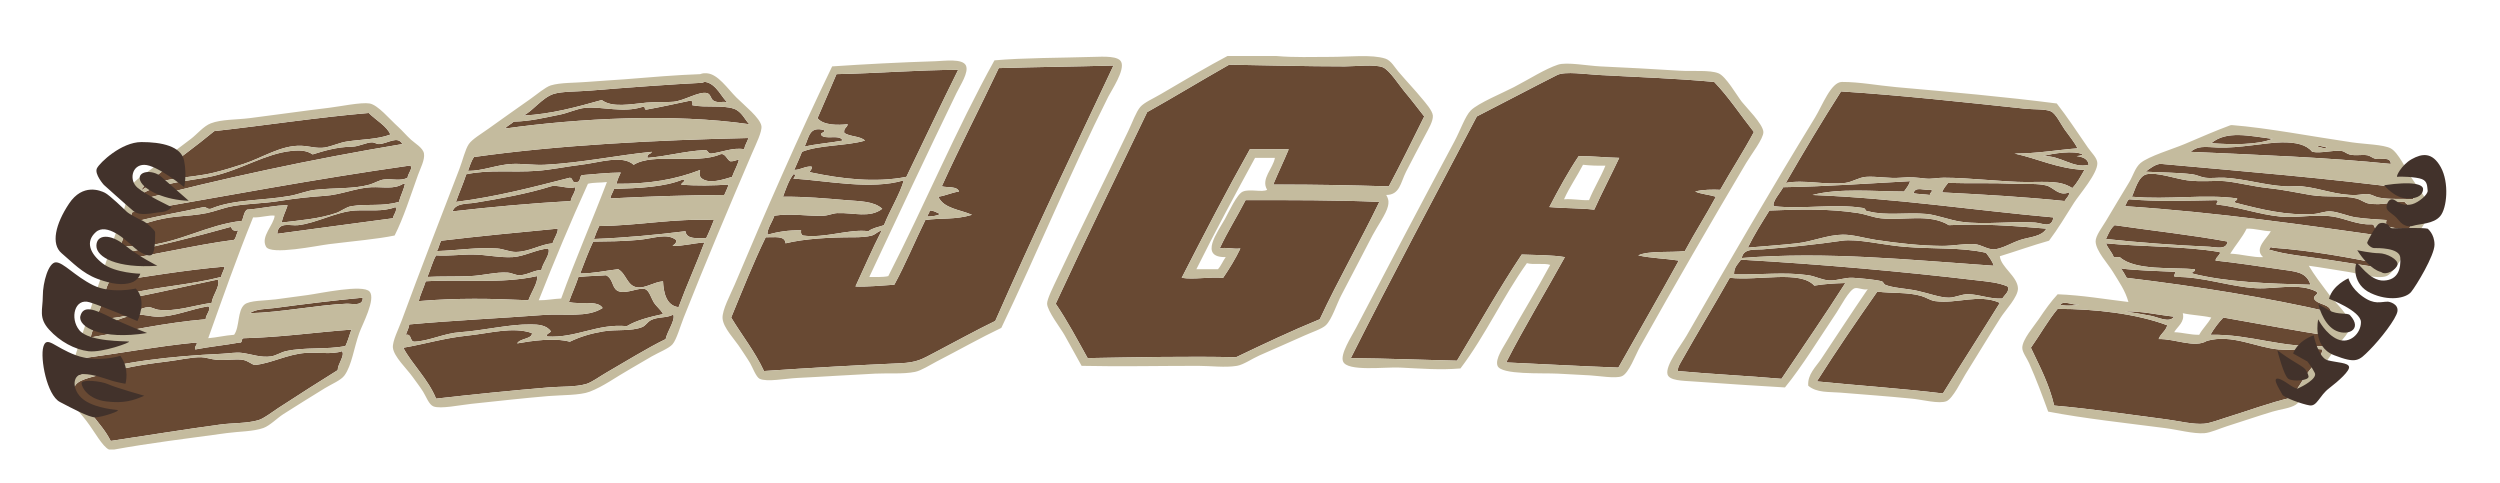
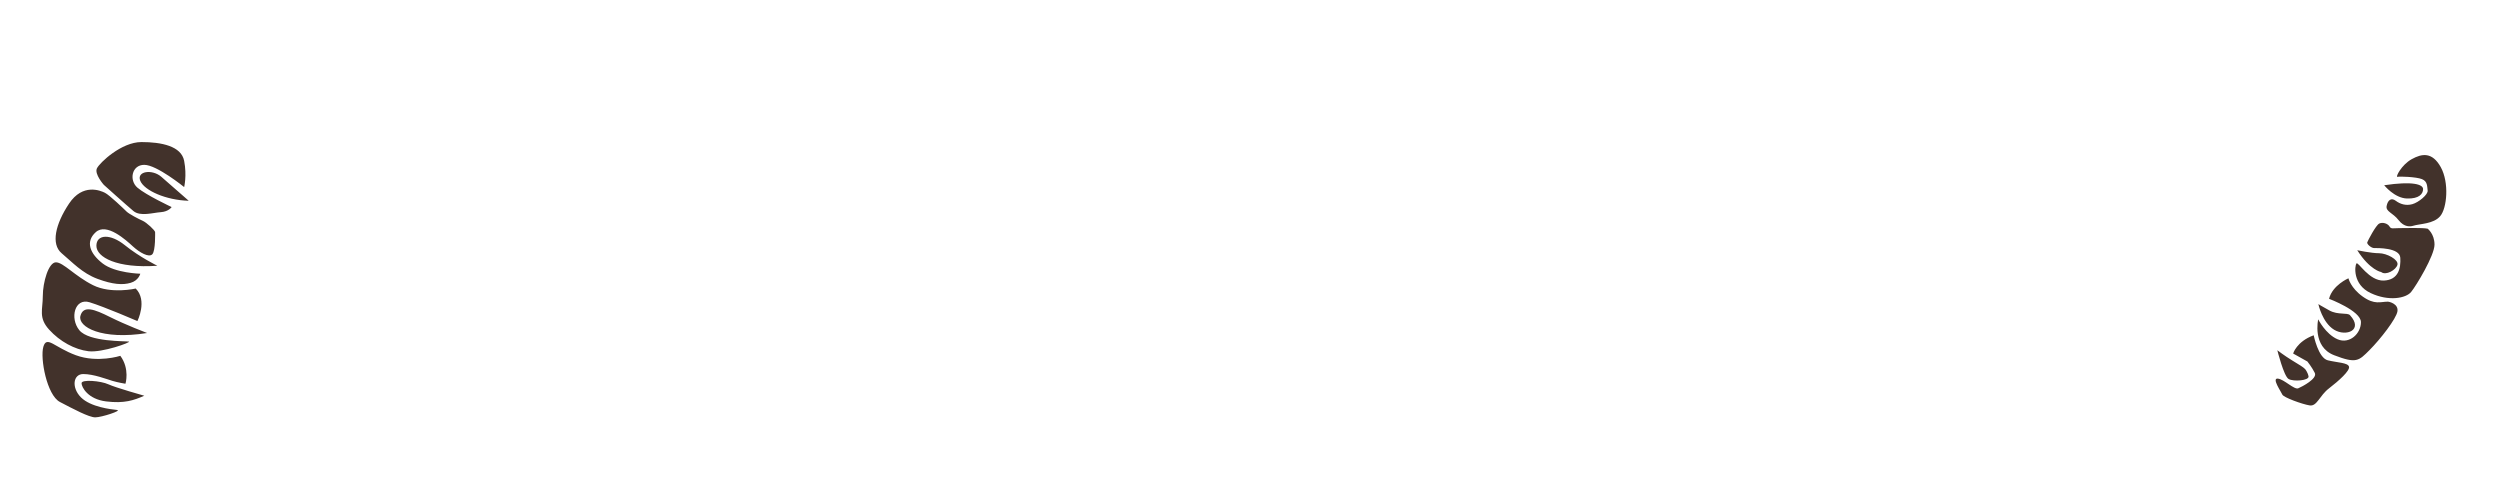
<svg xmlns="http://www.w3.org/2000/svg" version="1.1" id="Layer_1" x="0px" y="0px" width="200px" height="38.667px" viewBox="0 0 200 38.667" style="enable-background:new 0 0 200 38.667;" xml:space="preserve">
-   <path id="color3" style="fill-rule:evenodd;clip-rule:evenodd;fill:#684933;" d="M113.938,9.315  c-0.936,1.873-1.854,3.764-2.832,5.593c-3.044-0.086-6.104-0.156-9.252-0.139c0.401-0.956,0.842-1.872,1.243-2.83  c-1.036,0-2.07,0-3.107,0c-1.886,3.362-3.678,6.816-5.455,10.287c0.986,0.157,2.163-0.092,3.314,0  c0.502-0.74,0.978-1.508,1.381-2.346c-0.629,0.067-1.177-0.127-1.658,0c0.627-1.354,1.402-2.558,2.072-3.868  c3.617-0.004,7.24-0.014,10.701,0.14c-1.535,3.183-3.263,6.172-4.765,9.388c-2.303,0.943-4.5,1.99-6.696,3.038  c-3.793-0.087-8.005,0.004-11.875,0.07c-0.824-1.477-1.618-2.984-2.553-4.35c2.386-5.161,4.871-10.226,7.317-15.328  c2.212-1.239,4.356-2.549,6.559-3.796c2.9,0.047,6.179,0.137,9.251,0.137c0.872,0,2.38-0.188,3.039,0.069  c0.534,0.21,1.351,1.494,1.725,1.933C112.917,7.983,113.41,8.646,113.938,9.315z M79.899,5.449  c-1.499,3.173-3.098,6.246-4.557,9.458c0.477,0.122,1.226-0.03,1.381,0.415c-0.606,0.084-1.053,0.329-1.658,0.414  c0.423,0.956,1.736,1.026,2.693,1.449c-1.352,0.412-2.479,0.234-3.729,0.415c-0.843,1.71-1.584,3.525-2.485,5.178  c-0.974,0.063-2.256,0.182-3.107,0.139c0.688-1.475,1.335-2.991,2.071-4.419c-0.15-0.111-0.439,0.255-0.759,0.344  c-0.397,0.11-0.96,0.14-1.45,0.139c-1.822-0.004-3.946,0.11-5.454,0.484c-0.041-0.651-0.92-0.461-1.589-0.484  c-0.999,2.06-1.867,4.255-2.762,6.422c0.867,1.435,1.895,2.706,2.624,4.279c3.683-0.251,7.349-0.463,10.908-0.622  c1.328-0.059,1.736-0.327,2.692-0.829c1.624-0.848,3.396-1.829,4.902-2.554c3.043-6.921,6.267-13.663,9.458-20.435  C86.039,5.329,82.934,5.355,79.899,5.449z M66.919,5.932c-0.552,1.265-1.065,2.504-1.518,3.521c0.46,0.585,1.64,0.575,2.416,0.485  c-0.036,0.285-0.349,0.295-0.276,0.689c0.435,0.325,1.278,0.241,1.657,0.622c-1.536,0.444-3.631,0.326-5.041,0.897  c-0.19,0.5-0.415,0.966-0.621,1.45c0.543-0.01,0.816-0.291,1.381-0.276c0.14,0.269-0.357,0.433,0,0.483  c2.372,0.497,5.072,0.84,7.594,0.345c1.385-2.85,2.731-5.739,4.143-8.562C73.308,5.6,70.21,5.863,66.919,5.932z M137.134,6.554  c-3.038-0.282-6.082-0.386-9.184-0.552c-1.046-0.057-2.753-0.319-3.381,0c-2.056,1.038-4.493,2.331-6.423,3.313  c-3.375,6.428-6.8,12.807-10.08,19.333c2.871,0.029,5.66,0.141,8.493,0.207c1.714-2.846,3.36-5.754,5.179-8.492  c1.171,0.048,2.411,0.029,3.451,0.206c-1.556,2.817-3.213,5.532-4.695,8.425c2.994,0.137,5.96,0.302,8.977,0.413  c1.606-2.859,3.243-5.685,4.832-8.561c-1.055-0.164-2.246-0.193-3.244-0.414c0.804-0.397,2.645-0.211,3.729-0.345  c0.794-1.485,1.688-2.869,2.485-4.349c-0.528-0.164-1.172-0.209-1.659-0.414c0.562-0.163,1.459-0.167,2.002-0.138  c0.881-1.56,1.848-3.036,2.695-4.626C139.25,9.225,138.31,7.772,137.134,6.554z M129.539,12.629  c-0.659,1.388-1.36,2.737-2.001,4.144c-1.13-0.135-2.433-0.1-3.591-0.208c0.734-1.406,1.488-2.793,2.347-4.074  C127.429,12.486,128.435,12.607,129.539,12.629z M56.425,6.554c-0.124-0.02-0.159,0.063-0.277,0.07  c-2.21,0.104-6.281,0.402-8.905,0.621c-1.088,0.092-2.284,0.053-2.97,0.275c-0.912,0.299-1.725,1.44-2.415,1.727  c2.273-0.121,4.272-0.682,6.282-1.243C48.996,8.642,50.41,8.33,51.73,8.21c0.782-0.069,1.569-0.016,2.141-0.068  c0.879-0.079,2.054-0.86,2.692-0.691c0.325,0.086,0.26,0.469,0.552,0.622c0.413,0.213,0.691-0.023,1.105,0.137  C57.801,7.926,57.334,6.7,56.425,6.554z M142.863,14.632c1.523-0.282,3.105,0.191,4.765,0c0.55-0.065,1.082-0.442,1.657-0.483  c0.831-0.06,1.847,0.151,2.762,0.069c0.861-0.078,1.313-0.005,2.002,0.068c0.48,0.052,0.973-0.068,1.45-0.068  c2.091,0,4.783,0.345,6.628,0.345c1.721,0,2.682-0.132,3.658,0.483c0.398-0.407,0.673-0.938,0.967-1.45  c-2.192-0.109-3.698-0.904-5.59-1.312c1.784,0.008,3.588-0.314,5.038-0.415c-0.239-0.498-0.625-0.939-1.035-1.518  c-0.309-0.438-0.694-1.272-1.105-1.449c-0.443-0.193-1.38-0.135-2.071-0.208c-4.819-0.51-9.936-1.077-14.705-1.381  C145.757,9.7,144.295,12.15,142.863,14.632z M51.73,8.764c-0.25,0.067-0.032-0.337-0.344-0.208c-1.56,0.495-3.129-0.046-4.558,0.07  c-0.654,0.053-1.376,0.418-2.071,0.551c-1.24,0.239-2.274,0.521-3.659,0.554c-0.208,0.207-0.513,0.316-0.692,0.553  c5.857-0.819,13.414-1.23,19.54-0.345c-0.321-0.303-0.601-1.032-1.243-1.244c-0.921-0.305-2.231-0.063-3.314-0.276  c0.032-0.24,0.013-0.427-0.276-0.345C53.994,8.311,52.883,8.557,51.73,8.764z M29.5,9.039c-3.992,0.334-8.257,0.994-12.358,1.45  c-1.442,1.196-3.103,2.391-4.557,3.521c-0.478,0.371-1.037,0.744-1.311,1.243c1.628-1.152,3.712-0.92,5.868-1.45  c0.824-0.203,1.593-0.445,2.347-0.69c1.514-0.492,3.001-1.515,4.626-1.45c0.637,0.025,1.248,0.241,1.865,0.138  c0.61-0.103,1.19-0.396,1.794-0.484c1.272-0.184,2.434-0.167,3.452-0.551C30.991,10.12,30.051,9.596,29.5,9.039z M64.365,11.732  c0.947-0.227,2.05-0.297,3.038-0.483c-0.183-0.556-1.47-0.004-1.726-0.483c0.009-0.2,0.295-0.121,0.276-0.345  C64.712,10.036,64.714,11.049,64.365,11.732z M176.901,11.456c1.596,0.119,3.695,0.155,4.901-0.346  C179.963,10.879,178.13,10.414,176.901,11.456z M37.922,12.561c-0.222,0.306-0.34,0.718-0.483,1.105  c1.174,0.026,2.367-0.515,3.59-0.553c0.849-0.025,1.702,0.113,2.554,0.069c2.944-0.151,5.825-0.769,8.561-1.036  c-0.066,0.21-0.412,0.14-0.345,0.483c1.597-0.129,2.922-0.53,4.557-0.62c0.317-0.042,0.241,0.31,0.553,0.275  c0.863-0.1,1.722-0.504,2.623-0.346c0.065-0.35,0.247-0.582,0.346-0.897C52.482,11.208,44.746,11.594,37.922,12.561z M30.328,11.525  c-0.182,0.01-0.373-0.139-0.551-0.139c-0.469-0.002-1.053,0.335-1.589,0.346c-1.25,0.023-2.264,0.333-3.176,0.62  c-0.453-0.301-0.938-0.359-1.726-0.275c-2.046,0.216-3.953,1.481-6.214,2.002c-1.16,0.267-2.387,0.367-3.452,0.621  c-1.044,0.248-2.353,0.553-2.762,1.381c6.84-1.79,13.939-3.322,21.334-4.556C31.813,10.826,31.038,11.482,30.328,11.525z   M190.019,12.699c-0.209-0.05-0.412-0.242-0.62-0.277c-0.448-0.074-0.982,0.061-1.45-0.069c-0.224-0.061-0.401-0.249-0.621-0.275  c-0.726-0.089-1.593,0.209-2.349,0.068c-0.464-0.576-1.285-0.768-2.417-0.759c-1.222,0.009-3.518,0.486-5.107,0.415  c-1.177-0.055-1.624-0.141-2.211,0.345c5.418,0.245,10.883,0.442,16.021,0.967C191.252,12.488,190.459,12.8,190.019,12.699z   M186.152,11.732c-0.309,0.098-0.59-0.188-0.76,0C185.657,11.755,186.012,11.982,186.152,11.732z M163.439,12.491  c1.433-0.065,2.414,1.021,3.657,0.69c-0.061-0.488-0.478-0.626-0.965-0.69c0.181-0.027,0.379-0.035,0.483-0.139  C165.936,12.012,164.223,12.263,163.439,12.491z M58.427,12.905c-0.25-0.096-0.424-0.726-0.828-0.552  c-1.878,0.81-5.351-0.156-6.904,0.829c-0.898-0.821-2.764-0.172-4.211,0c-1.174,0.139-2.377,0.398-3.522,0.484  c-2.003,0.149-3.818-0.119-5.661,0.276c-0.246,0.766-0.563,1.461-0.828,2.21c3.271-0.412,6.181-1.184,9.113-1.934  c0.282,0.015,0.128,0.47,0.552,0.345c0.335,0.014,0.198-0.446,0.415-0.552c1.024-0.08,2.014-0.194,3.107-0.207  c-0.13,0.284-0.266,0.563-0.345,0.898c2.636,0.021,4.729-0.342,6.696-1.104c-0.063,0.27-0.084,0.431,0.069,0.622  c0.599,0.571,1.817,0.123,2.485-0.069c0.167-0.477,0.42-0.87,0.552-1.381C58.873,12.799,58.719,12.921,58.427,12.905z   M192.644,15.115c-6.025-0.83-13.623-1.445-19.745-2.002c-0.396-0.037-0.95,0.385-1.245,0.621c1.261,0.074,2.508,0.061,3.728,0.208  c0.354,0.041,0.686,0.23,1.037,0.276c0.501,0.064,1.023-0.026,1.521,0c1.634,0.083,3.274,0.609,4.9,0.69  c0.458,0.023,0.876-0.042,1.312,0c1.455,0.141,2.817,0.744,4.348,0.691c0.313-0.012,0.663-0.106,0.968-0.07  c0.272,0.033,0.557,0.222,0.829,0.276c0.897,0.181,1.847,0.063,2.762,0.138C193.132,15.728,192.709,15.418,192.644,15.115z   M10.583,16.979c-0.101,0.29-0.235,0.549-0.277,0.897c1.893-0.544,4.013-0.866,6.006-1.311c0.227,0.003,0.265,0.196,0.553,0.138  c1.84-0.78,4.185-0.64,6.352-1.036c0.677-0.123,1.325-0.407,2.002-0.482c1.534-0.171,3.062-0.053,4.35-0.416  c0.396-0.111,0.781-0.373,1.173-0.413c0.644-0.065,1.315,0.155,1.864-0.138c-0.005-0.295,0.559-0.926,0.138-0.967  C25.188,14.324,17.934,15.702,10.583,16.979z M62.639,15.737c1.818-0.012,3.468,0.141,5.04,0.275c1.078,0.092,2.228,0.072,2.9,0.691  c-0.999,0.771-2.313,0.293-3.59,0.345c-0.365,0.015-0.711,0.19-1.104,0.208c-1.258,0.053-2.629-0.212-3.936,0  c-0.156,0.488-0.592,1.063-0.553,1.518c0.798-0.215,1.653-0.372,2.694-0.345c-0.039,0.223,0.021,0.347,0.138,0.413  c1.787,0.243,3.713-0.549,5.247-0.344c0.317-0.258,0.816-0.334,1.243-0.484c0.473-1.207,1.268-2.461,1.587-3.59  c-2.588,0.784-6.113,0.036-8.837-0.139c0.042-0.065,0.309-0.355,0-0.344C63.094,14.441,62.874,15.097,62.639,15.737z   M192.365,16.151c-0.92-0.038-1.711,0.298-2.829,0.138c-0.369-0.053-0.627-0.312-1.038-0.415c-1.014-0.257-2.384-0.064-3.658-0.275  c-1.125-0.189-2.212-0.433-3.383-0.553c-1.234-0.127-2.426-0.454-3.451-0.552c-0.711-0.07-1.944,0.081-3.038-0.07  c-0.919-0.126-2.441-0.672-3.244-0.482c-0.668,0.157-0.931,1.292-1.173,1.795c2.894,0.265,5.857-0.228,8.422,0.138  c0.035,0.225-0.343,0.146-0.137,0.345c2.061,0.534,4.12,1.045,6.282,0.898c0.423-0.028,0.879-0.23,1.312-0.207  c0.672,0.037,1.366,0.384,2.068,0.484c0.813,0.114,1.589,0.152,2.418,0.207c-0.044,0.267-0.056,0.284,0.07,0.484  c0.466,0.177,1.045,0.242,1.725,0.206c0.33-0.522,0.774-0.929,0.969-1.588C193.11,16.65,192.643,16.496,192.365,16.151z   M54.63,14.356c-1.482,0.612-3.493,0.694-5.524,0.759c-0.056,0.289-0.242,0.448-0.276,0.759c3.073-0.159,6.047-0.259,9.114-0.275  c0.119-0.274,0.252-0.532,0.344-0.83c-1.233,0.075-2.57,0.107-3.796,0C54.498,14.632,54.989,14.419,54.63,14.356z M142.657,14.977  c-0.229,0.446-0.907,1.155-0.758,1.519c2.299,0.261,4.908-0.215,7.109,0.139c0.267-0.014,0.185,0.32,0.483,0.275  c1.414,0.37,2.998,0.061,4.626,0.207c0.796,0.072,1.874,0.493,2.761,0.621c1.876,0.27,4.214-0.07,5.938,0.069  c0.582,0.047,1.334,0.491,1.449-0.413c-6.439-0.579-12.514-1.524-19.261-1.795c2.149-0.565,4.897-0.283,7.319-0.277  c0.177-0.26,0.389-0.486,0.481-0.828C149.322,14.679,146.15,14.92,142.657,14.977z M163.714,14.839  c-0.677-0.176-1.687-0.104-2.484-0.138c-1.886-0.083-3.648-0.014-5.385-0.069c-0.178,0.236-0.378,0.453-0.483,0.76  c3.326,0.171,6.634,0.36,9.804,0.69c0.114-0.209,0.448-0.481,0.346-0.69C164.714,15.725,164.273,14.984,163.714,14.839z   M29.707,14.977c-1.194,0.047-2.415,0.602-3.728,0.69c-1.204,0.081-2.392,0.21-3.66,0.415c-1.252,0.202-2.58,0.204-3.729,0.414  c-0.725,0.133-1.386,0.412-2.071,0.553c-0.772,0.158-1.534,0.2-2.347,0.277c-1.535,0.145-2.886,0.617-4.143,1.173  c-0.111,0.488-0.332,0.865-0.414,1.381c0.524-0.3,1.191-0.149,1.864-0.208c2.897-0.25,5.053-1.686,7.871-2.003  c0.143-0.293,0.154-0.719,0.413-0.897c1.083-0.069,2.297-0.373,3.246-0.346c-0.153,0.468-0.374,0.869-0.484,1.38  c1.521-0.187,3.019-0.301,4.35-0.759c0.429-0.147,0.799-0.48,1.243-0.553c1.317-0.212,2.465,0.05,3.796-0.344  c0.134-0.513,0.373-0.917,0.484-1.451c-0.046,0-0.091,0-0.138,0C31.521,15.167,30.662,14.939,29.707,14.977z M44.068,14.908  c-1.869,0.588-4.031,0.975-6.077,1.312c-0.588,0.097-1.543,0.002-1.795,0.691c3.076-0.353,6.215-0.642,9.458-0.828  c0.055-0.396,0.449-0.774,0.345-1.105C45.417,15.143,44.564,14.752,44.068,14.908z M153.08,15.46  c0.403,0.08,0.892,0.078,1.313,0.139c-0.032-0.219,0.214-0.158,0.141-0.415C153.934,15.264,153.223,14.871,153.08,15.46z   M170.343,15.943c-0.202,0.097-0.22,0.379-0.346,0.552c7.352,0.485,14.432,1.51,21.334,2.486c0.35,0.05,1.018,0.386,1.104-0.276  c-0.605-0.269-1.63-0.117-2.277-0.345c-0.268-0.03-0.132-0.466-0.482-0.414c-1.065,0.052-2.113-0.483-3.04-0.621  c-1.438-0.217-2.835,0.135-4.21,0c-1.748-0.172-3.31-0.781-5.111-0.967c0.018-0.236,0.229-0.207,0-0.346  C174.945,16.057,172.605,16.141,170.343,15.943z M28.394,16.841c-1.479,0.092-3.081,1.011-4.556,1.173  c-0.642,0.071-1.586-0.321-1.657,0.69c3.068-0.43,6.178-0.819,9.251-1.243c0.038-0.287,0.384-0.623,0.208-0.897  C30.613,16.966,29.487,16.773,28.394,16.841z M155.915,18.014c-1.569-0.963-3.643-0.345-5.456-0.552  c-0.613-0.069-1.182-0.316-1.796-0.414c-2.27-0.363-4.697-0.305-7.11-0.207c-0.601,0.964-1.21,1.92-1.727,2.969  c1.368-0.12,2.588-0.198,3.936-0.345c1.212-0.134,2.432-0.676,3.659-0.691c0.817-0.01,1.731,0.279,2.625,0.415  c1.849,0.281,3.611,0.47,5.315,0.483c0.895,0.007,1.821-0.199,2.621-0.138c0.505,0.037,1.02,0.431,1.521,0.413  c0.648-0.023,1.46-0.544,2.14-0.758c0.779-0.247,1.684-0.251,2.07-0.898C160.893,18.051,158.564,17.885,155.915,18.014z   M74.169,17.325c0.393-0.023,0.791-0.038,1.035-0.208c-0.27-0.098-0.46-0.276-0.828-0.276  C74.358,17.053,74.226,17.151,74.169,17.325z M47.934,18.085c-0.154,0.329-0.294,0.671-0.415,1.035  c2.547-0.099,4.962-0.332,7.318-0.622c0.076,0.661,0.919,0.555,1.657,0.553c0.23-0.461,0.423-0.958,0.621-1.45  C53.829,17.465,51.2,18.041,47.934,18.085z M169.169,18.014c-0.329,0.271-0.505,0.693-0.69,1.105c2.607,0.288,5.626,0.5,8.286,0.621  c0.531,0.024,1.335,0.284,1.448-0.413C175.299,18.789,172.181,18.456,169.169,18.014z M9.408,20.362  c-0.012,0.196-0.127,0.287-0.138,0.482c3.251-0.453,6.183-1.228,9.459-1.656c0.178-0.191,0.194-0.542,0.345-0.76  c-0.529,0.111-0.474-0.138-0.622-0.277C15.522,18.973,12.512,19.713,9.408,20.362z M51.11,19.189  c-1.287,0.124-2.596,0.124-3.659,0.138c-0.38,0.816-0.707,1.687-1.037,2.553c1.117-0.009,2.031-0.226,3.038-0.343  c0.65,0.35,0.709,1.341,1.519,1.449c0.677,0.089,1.286-0.407,2.071-0.483c0.037,0.863,0.247,1.958,1.243,2.07  c0.65-1.766,1.412-3.421,2.071-5.177c-0.947,0.064-1.694,0.297-2.555,0.275c0.117-0.136,0.348-0.159,0.276-0.483  C53.335,18.623,52.313,19.072,51.11,19.189z M158.882,20.224c-2.007-0.457-4.141-0.282-6.558-0.483  c-1.687-0.139-3.749-0.664-4.972-0.483c-1.956,0.289-4.317,0.533-6.352,0.691c-0.583,0.046-1.537-0.108-1.657,0.692  c6.78-0.549,13.615,0.169,20.161,0.62C159.366,20.843,159.112,20.545,158.882,20.224z M169.099,20.568c0.163,0,0.322,0,0.483,0  c1.202,1.106,4.288,0.807,6.007,0.969c0.074,0.257-0.258,0.107-0.208,0.343c2.758,0.698,6.098,0.81,9.459,0.898  c-0.339-1.051-1.179-1.051-2.484-1.241c-1.637-0.242-3.557-0.527-5.109-0.692c-0.016-0.271,0.564-0.599,0.276-0.689  c-2.771-0.471-6.086-0.403-9.044-0.691C168.635,19.885,168.944,20.148,169.099,20.568z M181.733,19.81  c-0.061-0.188-0.152,0.157-0.276,0.137c1.382,0.44,3.121,0.578,4.766,0.827c1.217,0.189,2.483,0.384,3.59,0.555  c0.317,0.049,0.86,0.314,1.034-0.139C187.936,20.604,184.996,20.045,181.733,19.81z M41.029,20.568  c-1.026,0.064-2.116-0.195-3.176-0.206c-0.996-0.013-1.931,0.134-2.969,0.068c-0.292,0.514-0.451,1.159-0.691,1.726  c1.075-0.061,2.243-0.015,3.452-0.069c1.002-0.044,2.052-0.342,2.969-0.277c0.357,0.027,0.629,0.22,0.966,0.209  c0.63-0.021,1.161-0.418,1.726-0.414c0.102-0.573,0.77-1.293,0.553-1.726C42.918,19.951,41.948,20.512,41.029,20.568z   M138.723,21.949c2.133,0.049,4.017-0.208,5.938,0.07c0.55,0.08,1.106,0.38,1.657,0.414c0.671,0.039,1.271-0.254,1.933-0.208  c0.684,0.049,1.745,0.139,2.278,0.277c0.131,0.034,0.191,0.239,0.275,0.275c0.626,0.27,1.685,0.297,2.555,0.483  c0.942,0.205,1.85,0.559,2.557,0.553c0.516-0.005,0.997-0.281,1.517-0.275c0.938,0.009,1.758,0.407,2.76,0.342  c0.149-0.28,0.615-0.56,0.416-0.964c-0.748-0.322-1.596-0.387-2.415-0.483c-6.113-0.724-12.46-1.289-18.918-1.659  C139.04,21.116,138.709,21.363,138.723,21.949z M8.718,22.572c-0.12,0.271-0.268,0.513-0.276,0.898  c0.57-0.134,1.278-0.336,1.657,0.068c2.403-0.591,5.226-0.759,7.594-1.382c0.049-0.319,0.228-0.51,0.276-0.828  C14.748,21.606,11.774,22.129,8.718,22.572z M170.135,22.226c5.689,0.688,11.183,1.568,16.363,2.761  c-0.098-0.731-1.098-0.559-1.38-1.105c-0.029-0.274,0.408-0.313,0.206-0.551c-1.422-0.733-3.261-0.188-4.832-0.275  c-2.127-0.117-4.287-0.945-6.49-0.897c-0.151-0.146,0.034-0.197,0-0.413c-1.422-0.075-3.252-0.107-4.35-0.276  C169.852,21.68,169.98,21.969,170.135,22.226z M46.277,22.157c-0.224,0.697-0.525,1.316-0.761,2  c0.814,0.248,2.302-0.181,2.693,0.484c-1.223,0.799-3.05,0.428-4.694,0.554c-3.408,0.262-7.334,0.441-10.771,0.759  c-0.041,0.328-0.191,0.543-0.275,0.83c0.508-0.095,0.282,0.546,0.69,0.552c1.202-0.057,2.346-0.67,3.66-0.761  c1.848-0.127,3.913-0.646,5.66-0.621c0.542,0.007,1.237,0.037,1.59,0.553c-0.054,0.136-0.482,0.25-0.277,0.414  c2.295,0.138,3.994-1.051,6.352-0.828c0.804-0.485,1.84-0.737,2.899-0.968c-0.19-0.379-0.514-0.57-0.759-0.968  c-0.171-0.276-0.352-0.941-0.69-1.032c-0.501-0.139-1.35,0.351-2.002,0.205c-0.689-0.151-0.452-0.971-1.104-1.311  C47.753,22.076,47.217,22.065,46.277,22.157z M34.057,22.503c-0.163,0.551-0.421,1.005-0.553,1.586  c3.118-0.262,5.777-0.206,8.769-0.068c0.202-0.586,0.811-1.481,0.689-1.933C40.096,22.73,37.013,22.323,34.057,22.503z   M138.377,22.226c-1.201,2.132-2.63,4.479-3.798,6.56c-0.154,0.277-0.382,0.6-0.346,0.897c2.718,0.252,5.557,0.383,8.286,0.622  c1.71-2.548,3.454-5.061,5.108-7.663c-0.953,0.029-1.601,0.068-2.484,0.207C144.008,21.603,140.742,22.479,138.377,22.226z   M17.417,22.364c-3.076,0.632-6.036,1.377-9.252,1.863c-0.119,0.479-0.496,1.069-0.414,1.52c0.699-0.33,1.443-0.261,2.279-0.483  c0.63-0.166,1.243-0.681,1.865-0.69c0.231-0.003,0.533,0.18,0.758,0.208c1.428,0.171,2.841-0.35,4.282-0.554  C16.998,23.596,17.674,22.859,17.417,22.364z M145.349,30.511c3.347,0.338,6.8,0.565,10.082,0.966  c1.503-2.43,3.052-4.818,4.557-7.249c-1.696-0.752-3.398,0.101-5.179-0.139c-0.369-0.048-0.721-0.302-1.105-0.413  c-1.101-0.32-2.33-0.193-3.521-0.346C148.531,25.685,146.904,28.061,145.349,30.511z M21.974,24.642  c-0.687,0.093-1.428,0.041-2.003,0.415C22.45,25,25.373,24.4,27.705,24.298c0.446-0.019,1.353,0.238,1.311-0.483  C26.636,24.037,24.185,24.345,21.974,24.642z M164.818,24.366c0.079,0.108,1.213,0.119,1.521,0  C165.831,24.447,165.145,24.011,164.818,24.366z M12.584,25.334c-0.592-0.007-1.167-0.223-1.794-0.139  c-1.124,0.148-2.139,0.878-3.246,0.827c-0.063,0.352-0.241,0.587-0.276,0.97c3.025-0.522,5.921-1.17,9.184-1.453  c-0.007-0.346,0.508-0.848,0.206-1.034C15.295,24.714,13.932,25.35,12.584,25.334z M164.611,24.712  c-0.795,0.952-1.412,2.084-2.141,3.107c0.693,1.473,1.454,2.872,1.865,4.626c3.053,0.266,6.076,0.731,8.976,1.104  c0.991,0.128,2.149,0.43,3.038,0.346c0.51-0.05,1.185-0.318,1.725-0.484c1.76-0.541,3.43-1.172,5.179-1.588  c0.486-0.576,0.864-1.289,1.312-1.932c0.45-0.644,1.108-1.202,1.243-1.936c-1.164-0.135-2.241,0.114-3.522,0  c-1.822-0.157-3.713-1.252-5.729-0.688c-0.986,0.607-2.568-0.183-3.866-0.139c0.155-0.444,0.569-0.629,0.691-1.105  C170.919,25.094,167.606,24.709,164.611,24.712z M172.067,25.264c0.651,0.128,1.465,0.6,1.866,0.07  c-1.273-0.134-2.702-0.475-3.936-0.414C170.634,25.01,171.377,25.128,172.067,25.264z M53.802,25.195  c-0.518,0.259-1.171,0.132-1.726,0.414c-0.287,0.146-0.414,0.438-0.69,0.552c-0.876,0.36-2.093,0.174-3.107,0.346  c-1.057,0.179-1.877,0.434-2.692,0.829c-1.259-0.331-3.043-0.073-4.212,0.136c0.21-0.417,1.249-0.349,1.174-0.827  c-1.528-0.533-3.385,0.025-5.179,0.208c-1.788,0.18-3.549,0.707-5.108,0.966c0.673,1.283,1.997,2.513,2.624,4.072  c3.032-0.348,5.966-0.641,8.976-0.896c0.979-0.083,2.17-0.021,3.037-0.276c0.448-0.132,1.067-0.598,1.589-0.897  c1.609-0.925,3.238-1.95,4.763-2.693c0.131-0.635,0.769-1.48,0.622-1.933C53.848,25.195,53.825,25.195,53.802,25.195z   M177.868,25.403c-0.395,0.41-0.741,0.87-1.036,1.381c3.244-0.07,5.712,1.111,9.32,0.896c0.179-0.235,0.409-0.418,0.482-0.759  C183.666,26.462,180.788,25.913,177.868,25.403z M19.488,27.059c-0.224,0.007-0.049,0.41-0.344,0.346  c-1.149,0.209-2.388,0.329-3.521,0.551c-0.127-0.269,0.345-0.5,0-0.551c-3.079,0.305-5.926,0.842-8.907,1.243  c-0.156,0.442-0.337,0.858-0.414,1.38c3.111-1.064,7.359-1.539,11.46-1.726c0.584-0.027,1.093-0.136,1.589-0.07  c0.866,0.116,1.509,0.4,2.346,0.277c0.39-0.058,0.768-0.323,1.175-0.415c1.535-0.345,3.285-0.105,4.763-0.414  c0.202-0.397,0.313-0.884,0.483-1.311C25.223,26.58,22.518,26.981,19.488,27.059z M17.624,33.963  c0.992-0.135,2.117-0.08,3.038-0.346c0.45-0.13,1.063-0.626,1.588-0.966c1.606-1.041,3.297-2.132,4.763-3.038  c0.01-0.525,0.608-1.175,0.346-1.52c-0.758,0.286-1.996,0.067-2.9,0.138c-1.506,0.116-2.721,0.825-4.074,0.969  c-0.265-0.048-0.544-0.349-0.966-0.414c-0.568-0.09-1.355,0.054-2.071,0c-0.458-0.038-0.891-0.204-1.243-0.209  c-0.802-0.012-1.813,0.234-2.762,0.346c-2.108,0.249-3.513,0.524-5.247,1.036c-0.77,0.227-2.006,0.42-2.141,1.035  C5.825,31.6,6.937,32.62,7.337,33.135c0.609,0.781,1.117,1.344,1.519,2.14C11.847,34.828,14.683,34.361,17.624,33.963z   M35.299,19.257c-0.153,0.239-0.193,0.59-0.345,0.829c1.64-0.051,3.255-0.322,4.833-0.206c0.48,0.034,0.981,0.274,1.449,0.276  c1.085,0.005,2.012-0.617,2.969-0.691c0.107-0.378,0.464-0.87,0.414-1.174C41.492,18.592,38.357,18.888,35.299,19.257z" />
-   <path id="color2" style="fill-rule:evenodd;clip-rule:evenodd;fill:#C4BB9E;" d="M98.194,4.482c1.313,0,2.625,0,3.936,0  c1.382,0.127,2.866,0.069,4.351,0.069c1.431,0,3.265-0.212,4.35,0.139c0.454,0.148,0.76,0.715,1.035,1.035  c0.736,0.86,1.296,1.433,1.934,2.209c0.238,0.293,0.796,0.913,0.829,1.312c0.034,0.444-0.353,1.073-0.622,1.588  c-0.557,1.064-1.016,1.896-1.52,2.899c-0.451,0.896-0.501,1.859-1.589,1.865c0.229,0.382,0.198,0.649,0.139,0.896  c-0.147,0.636-0.845,1.59-1.243,2.347c-0.884,1.689-1.637,3.164-2.483,4.765c-0.366,0.688-0.765,1.966-1.245,2.415  c-0.316,0.3-1.162,0.571-1.725,0.83c-1.321,0.601-2.298,1.007-3.591,1.586c-0.601,0.271-1.274,0.742-1.794,0.831  c-0.946,0.157-2.091,0-3.107,0c-3.251,0-6.211,0.068-9.321,0c-0.421-0.736-0.834-1.538-1.38-2.485c-0.315-0.55-1.36-1.9-1.381-2.486  c-0.012-0.363,0.517-1.406,0.829-2.072c1.913-4.078,3.798-7.821,5.661-11.736c0.33-0.693,0.627-1.536,0.967-1.934  c0.308-0.36,1.049-0.675,1.657-1.036C94.585,6.51,96.771,5.229,98.194,4.482z M112.349,7.314c-0.374-0.44-1.19-1.723-1.725-1.933  c-0.659-0.257-2.167-0.069-3.039-0.069c-3.072,0-6.352-0.09-9.251-0.137c-2.203,1.248-4.347,2.558-6.559,3.796  c-2.446,5.102-4.932,10.167-7.317,15.328c0.935,1.365,1.729,2.873,2.553,4.35c3.87-0.066,8.082-0.157,11.875-0.07  c2.196-1.048,4.394-2.095,6.696-3.038c1.502-3.216,3.229-6.205,4.765-9.388c-3.461-0.153-7.084-0.144-10.701-0.14  c-0.67,1.31-1.446,2.514-2.072,3.868c0.481-0.127,1.029,0.067,1.658,0c-0.404,0.838-0.879,1.606-1.381,2.346  c-1.151-0.092-2.329,0.157-3.314,0c1.777-3.471,3.569-6.925,5.455-10.287c1.036,0,2.07,0,3.107,0  c-0.401,0.958-0.842,1.874-1.243,2.83c3.147-0.017,6.208,0.052,9.252,0.139c0.979-1.829,1.896-3.72,2.832-5.593  C113.41,8.646,112.917,7.983,112.349,7.314z M100.404,12.629c-1.597,2.936-3.188,5.879-4.694,8.908c0.575,0,1.15,0,1.726,0  c0.254-0.279,0.397-0.661,0.621-0.969c-2.189,0.044-0.624-2.042-0.068-3.036c0.316-0.568,0.967-2.018,1.449-2.21  c0.572-0.23,1.53,0.087,1.934-0.138c-0.53-0.868,0.476-1.703,0.621-2.556C101.463,12.629,100.935,12.629,100.404,12.629z   M69.543,22.157c0.259,0.005,1.138,0.034,1.52-0.069c2.905-5.678,5.432-11.736,8.492-17.26c2.315-0.207,5.228-0.193,7.87-0.276  c0.947-0.029,2.058-0.079,2.277,0.414c0.297,0.666-0.782,2.259-1.035,2.761c-2.993,5.954-5.774,12.699-8.561,18.503  c-1.697,0.808-3.398,1.776-5.178,2.692c-0.529,0.273-1.217,0.726-1.726,0.829c-0.953,0.192-2.096,0.086-3.176,0.139  c-2.058,0.098-4.07,0.242-6.213,0.344c-0.969,0.046-2.458,0.345-3.039,0.07c-0.291-0.139-0.581-0.943-0.76-1.244  c-0.267-0.451-0.533-0.82-0.759-1.172c-0.462-0.727-1.394-1.65-1.45-2.418c-0.048-0.66,0.644-1.927,0.967-2.692  c2.426-5.749,5.145-11.982,7.801-17.467c2.617-0.176,5.329-0.321,8.286-0.414c0.678-0.022,2.146-0.238,2.416,0.346  c0.251,0.539-0.453,1.574-0.759,2.208C74.23,12.173,71.649,17.648,69.543,22.157z M79.899,5.449  c-1.499,3.173-3.098,6.246-4.557,9.458c0.477,0.122,1.226-0.03,1.381,0.415c-0.606,0.084-1.053,0.329-1.658,0.414  c0.423,0.956,1.736,1.026,2.693,1.449c-1.352,0.412-2.479,0.234-3.729,0.415c-0.843,1.71-1.584,3.525-2.485,5.178  c-0.974,0.063-2.256,0.182-3.107,0.139c0.688-1.475,1.335-2.991,2.071-4.419c-0.15-0.111-0.439,0.255-0.759,0.344  c-0.397,0.11-0.96,0.14-1.45,0.139c-1.822-0.004-3.946,0.11-5.454,0.484c-0.041-0.651-0.92-0.461-1.589-0.484  c-0.999,2.06-1.867,4.255-2.762,6.422c0.867,1.435,1.895,2.706,2.624,4.279c3.683-0.251,7.349-0.463,10.908-0.622  c1.328-0.059,1.736-0.327,2.692-0.829c1.624-0.848,3.396-1.829,4.902-2.554c3.043-6.921,6.267-13.663,9.458-20.435  C86.039,5.329,82.934,5.355,79.899,5.449z M66.919,5.932c-0.552,1.265-1.065,2.504-1.518,3.521c0.46,0.585,1.64,0.575,2.416,0.485  c-0.036,0.285-0.349,0.295-0.276,0.689c0.435,0.325,1.278,0.241,1.657,0.622c-1.536,0.444-3.631,0.326-5.041,0.897  c-0.19,0.5-0.415,0.966-0.621,1.45c0.543-0.01,0.816-0.291,1.381-0.276c0.14,0.269-0.357,0.433,0,0.483  c2.372,0.497,5.072,0.84,7.594,0.345c1.385-2.85,2.731-5.739,4.143-8.562C73.308,5.6,70.21,5.863,66.919,5.932z M64.365,11.732  c0.947-0.227,2.05-0.297,3.038-0.483c-0.183-0.556-1.47-0.004-1.726-0.483c0.009-0.2,0.295-0.121,0.276-0.345  C64.712,10.036,64.714,11.049,64.365,11.732z M62.639,15.737c1.818-0.012,3.468,0.141,5.04,0.275c1.078,0.092,2.228,0.072,2.9,0.691  c-0.999,0.771-2.313,0.293-3.59,0.345c-0.365,0.015-0.711,0.19-1.104,0.208c-1.258,0.053-2.629-0.212-3.936,0  c-0.156,0.488-0.592,1.063-0.553,1.518c0.798-0.215,1.653-0.372,2.694-0.345c-0.039,0.223,0.021,0.347,0.138,0.413  c1.787,0.243,3.713-0.549,5.247-0.344c0.317-0.258,0.816-0.334,1.243-0.484c0.473-1.207,1.268-2.461,1.587-3.59  c-2.588,0.784-6.113,0.036-8.837-0.139c0.042-0.065,0.309-0.355,0-0.344C63.094,14.441,62.874,15.097,62.639,15.737z M74.169,17.325  c0.393-0.023,0.791-0.038,1.035-0.208c-0.27-0.098-0.46-0.276-0.828-0.276C74.358,17.053,74.226,17.151,74.169,17.325z   M56.011,5.932c0.082-0.002,0.132-0.103,0.552-0.068c0.878,0.071,1.637,1.222,2.348,1.934c0.642,0.641,1.891,1.626,2.002,2.278  c0.074,0.438-0.433,1.45-0.759,2.208c-1.896,4.427-3.641,8.549-5.455,13.119c-0.277,0.696-0.569,1.756-0.897,2.138  c-0.282,0.331-1.107,0.652-1.657,0.968c-0.592,0.342-1.144,0.675-1.657,0.967c-1.261,0.715-2.212,1.44-3.314,1.86  c-0.758,0.295-2.282,0.263-3.313,0.349c-2.139,0.183-3.857,0.381-6.145,0.621c-0.934,0.1-2.464,0.427-3.038,0.207  c-0.364-0.139-0.594-0.805-0.829-1.177c-0.277-0.434-0.567-0.801-0.828-1.17c-0.478-0.674-1.511-1.629-1.588-2.348  c-0.055-0.51,0.463-1.523,0.69-2.141c1.541-4.19,3.051-8.055,4.626-12.15c0.277-0.724,0.463-1.567,0.758-2.002  c0.271-0.397,1.024-0.837,1.589-1.243c1.114-0.801,2.14-1.523,3.313-2.349c0.504-0.353,1.224-0.972,1.659-1.103  c0.769-0.234,1.95-0.195,2.898-0.277c1.014-0.087,2.041-0.132,2.969-0.207C52.034,6.177,54.112,5.997,56.011,5.932z M56.425,6.554  c-0.124-0.02-0.159,0.063-0.277,0.07c-2.21,0.104-6.281,0.402-8.905,0.621c-1.088,0.092-2.284,0.053-2.97,0.275  c-0.912,0.299-1.725,1.44-2.415,1.727c2.273-0.121,4.272-0.682,6.282-1.243C48.996,8.642,50.41,8.33,51.73,8.21  c0.782-0.069,1.569-0.016,2.141-0.068c0.879-0.079,2.054-0.86,2.692-0.691c0.325,0.086,0.26,0.469,0.552,0.622  c0.413,0.213,0.691-0.023,1.105,0.137C57.801,7.926,57.334,6.7,56.425,6.554z M51.73,8.764c-0.25,0.067-0.032-0.337-0.344-0.208  c-1.56,0.495-3.129-0.046-4.558,0.07c-0.654,0.053-1.376,0.418-2.071,0.551c-1.24,0.239-2.274,0.521-3.659,0.554  c-0.208,0.207-0.513,0.316-0.692,0.553c5.857-0.819,13.414-1.23,19.54-0.345c-0.321-0.303-0.601-1.032-1.243-1.244  c-0.921-0.305-2.231-0.063-3.314-0.276c0.032-0.24,0.013-0.427-0.276-0.345C53.994,8.311,52.883,8.557,51.73,8.764z M37.922,12.561  c-0.222,0.306-0.34,0.718-0.483,1.105c1.174,0.026,2.367-0.515,3.59-0.553c0.849-0.025,1.702,0.113,2.554,0.069  c2.944-0.151,5.825-0.769,8.561-1.036c-0.066,0.21-0.412,0.14-0.345,0.483c1.597-0.129,2.922-0.53,4.557-0.62  c0.317-0.042,0.241,0.31,0.553,0.275c0.863-0.1,1.722-0.504,2.623-0.346c0.065-0.35,0.247-0.582,0.346-0.897  C52.482,11.208,44.746,11.594,37.922,12.561z M58.427,12.905c-0.25-0.096-0.424-0.726-0.828-0.552  c-1.878,0.81-5.351-0.156-6.904,0.829c-0.898-0.821-2.764-0.172-4.211,0c-1.174,0.139-2.377,0.398-3.522,0.484  c-2.003,0.149-3.818-0.119-5.661,0.276c-0.246,0.766-0.563,1.461-0.828,2.21c3.271-0.412,6.181-1.184,9.113-1.934  c0.282,0.015,0.128,0.47,0.552,0.345c0.335,0.014,0.198-0.446,0.415-0.552c1.024-0.08,2.014-0.194,3.107-0.207  c-0.13,0.284-0.266,0.563-0.345,0.898c2.636,0.021,4.729-0.342,6.696-1.104c-0.063,0.27-0.084,0.431,0.069,0.622  c0.599,0.571,1.817,0.123,2.485-0.069c0.167-0.477,0.42-0.87,0.552-1.381C58.873,12.799,58.719,12.921,58.427,12.905z M54.63,14.356  c-1.482,0.612-3.493,0.694-5.524,0.759c-0.056,0.289-0.242,0.448-0.276,0.759c3.073-0.159,6.047-0.259,9.114-0.275  c0.119-0.274,0.252-0.532,0.344-0.83c-1.233,0.075-2.57,0.107-3.796,0C54.498,14.632,54.989,14.419,54.63,14.356z M47.036,14.701  c-1.384,3.035-2.685,6.152-3.936,9.32c0.651,0.007,1.174-0.113,1.795-0.14c1.145-3.181,2.468-6.184,3.659-9.318  C48.063,14.625,47.476,14.587,47.036,14.701z M44.068,14.908c-1.869,0.588-4.031,0.975-6.077,1.312  c-0.588,0.097-1.543,0.002-1.795,0.691c3.076-0.353,6.215-0.642,9.458-0.828c0.055-0.396,0.449-0.774,0.345-1.105  C45.417,15.143,44.564,14.752,44.068,14.908z M47.934,18.085c-0.154,0.329-0.294,0.671-0.415,1.035  c2.547-0.099,4.962-0.332,7.318-0.622c0.076,0.661,0.919,0.555,1.657,0.553c0.23-0.461,0.423-0.958,0.621-1.45  C53.829,17.465,51.2,18.041,47.934,18.085z M35.299,19.257c-0.153,0.239-0.193,0.59-0.345,0.829c1.64-0.051,3.255-0.322,4.833-0.206  c0.48,0.034,0.981,0.274,1.449,0.276c1.085,0.005,2.012-0.617,2.969-0.691c0.107-0.378,0.464-0.87,0.414-1.174  C41.492,18.592,38.357,18.888,35.299,19.257z M51.11,19.189c-1.287,0.124-2.596,0.124-3.659,0.138  c-0.38,0.816-0.707,1.687-1.037,2.553c1.117-0.009,2.031-0.226,3.038-0.343c0.65,0.35,0.709,1.341,1.519,1.449  c0.677,0.089,1.286-0.407,2.071-0.483c0.037,0.863,0.247,1.958,1.243,2.07c0.65-1.766,1.412-3.421,2.071-5.177  c-0.947,0.064-1.694,0.297-2.555,0.275c0.117-0.136,0.348-0.159,0.276-0.483C53.335,18.623,52.313,19.072,51.11,19.189z   M41.029,20.568c-1.026,0.064-2.116-0.195-3.176-0.206c-0.996-0.013-1.931,0.134-2.969,0.068c-0.292,0.514-0.451,1.159-0.691,1.726  c1.075-0.061,2.243-0.015,3.452-0.069c1.002-0.044,2.052-0.342,2.969-0.277c0.357,0.027,0.629,0.22,0.966,0.209  c0.63-0.021,1.161-0.418,1.726-0.414c0.102-0.573,0.77-1.293,0.553-1.726C42.918,19.951,41.948,20.512,41.029,20.568z   M46.277,22.157c-0.224,0.697-0.525,1.316-0.761,2c0.814,0.248,2.302-0.181,2.693,0.484c-1.223,0.799-3.05,0.428-4.694,0.554  c-3.408,0.262-7.334,0.441-10.771,0.759c-0.041,0.328-0.191,0.543-0.275,0.83c0.508-0.095,0.282,0.546,0.69,0.552  c1.202-0.057,2.346-0.67,3.66-0.761c1.848-0.127,3.913-0.646,5.66-0.621c0.542,0.007,1.237,0.037,1.59,0.553  c-0.054,0.136-0.482,0.25-0.277,0.414c2.295,0.138,3.994-1.051,6.352-0.828c0.804-0.485,1.84-0.737,2.899-0.968  c-0.19-0.379-0.514-0.57-0.759-0.968c-0.171-0.276-0.352-0.941-0.69-1.032c-0.501-0.139-1.35,0.351-2.002,0.205  c-0.689-0.151-0.452-0.971-1.104-1.311C47.753,22.076,47.217,22.065,46.277,22.157z M34.057,22.503  c-0.163,0.551-0.421,1.005-0.553,1.586c3.118-0.262,5.777-0.206,8.769-0.068c0.202-0.586,0.811-1.481,0.689-1.933  C40.096,22.73,37.013,22.323,34.057,22.503z M53.802,25.195c-0.518,0.259-1.171,0.132-1.726,0.414  c-0.287,0.146-0.414,0.438-0.69,0.552c-0.876,0.36-2.093,0.174-3.107,0.346c-1.057,0.179-1.877,0.434-2.692,0.829  c-1.259-0.331-3.043-0.073-4.212,0.136c0.21-0.417,1.249-0.349,1.174-0.827c-1.528-0.533-3.385,0.025-5.179,0.208  c-1.788,0.18-3.549,0.707-5.108,0.966c0.673,1.283,1.997,2.513,2.624,4.072c3.032-0.348,5.966-0.641,8.976-0.896  c0.979-0.083,2.17-0.021,3.037-0.276c0.448-0.132,1.067-0.598,1.589-0.897c1.609-0.925,3.238-1.95,4.763-2.693  c0.131-0.635,0.769-1.48,0.622-1.933C53.848,25.195,53.825,25.195,53.802,25.195z M5.128,31.202  c1.494-4.545,3.137-9.739,4.764-14.361c0.239-0.679,0.353-1.556,0.69-2.072c0.257-0.395,1.02-0.85,1.518-1.242  c1.201-0.948,2.043-1.544,3.176-2.418c0.498-0.382,1.009-1.019,1.588-1.242c0.847-0.327,2.056-0.283,3.106-0.415  c2.125-0.267,4.302-0.585,6.353-0.828c0.862-0.103,2.563-0.461,3.245-0.346c0.667,0.113,1.609,1.264,2.278,1.864  c0.347,0.312,0.622,0.657,1.036,1.036c0.313,0.287,0.959,0.649,1.036,1.104c0.083,0.503-0.287,1.178-0.483,1.726  c-0.606,1.69-1.156,3.432-1.865,4.832c-1.394,0.289-3.181,0.436-5.247,0.692c-0.916,0.111-4.654,0.903-5.04,0.206  c-0.454-0.818,0.621-1.733,0.69-2.484c-0.414-0.069-1.119,0.168-1.726,0.138c-1.281,3.138-2.425,6.412-3.59,9.665  c0.722-0.061,1.34-0.224,2.072-0.274c0.456-0.634,0.25-1.923,0.828-2.418c0.393-0.337,1.638-0.309,2.485-0.414  c0.973-0.124,1.757-0.242,2.555-0.345c0.951-0.123,4.444-0.891,4.971-0.277c0.516,0.601-0.583,2.624-0.829,3.314  c-0.427,1.193-0.595,2.575-1.174,3.383c-0.29,0.406-1.043,0.698-1.587,1.036c-1.238,0.768-2.162,1.333-3.315,2.071  c-0.482,0.31-1.068,0.915-1.588,1.105c-0.804,0.29-1.967,0.275-2.969,0.413c-3.028,0.414-6.186,0.802-8.975,1.312  c-0.137,0-0.275,0-0.413,0c-0.522-0.231-1.163-1.455-1.795-2.277c-0.771-1.005-1.451-1.615-1.794-2.418  C5.128,31.247,5.128,31.225,5.128,31.202z M29.5,9.039c-3.992,0.334-8.257,0.994-12.358,1.45c-1.442,1.196-3.103,2.391-4.557,3.521  c-0.478,0.371-1.037,0.744-1.311,1.243c1.628-1.152,3.712-0.92,5.868-1.45c0.824-0.203,1.593-0.445,2.347-0.69  c1.514-0.492,3.001-1.515,4.626-1.45c0.637,0.025,1.248,0.241,1.865,0.138c0.61-0.103,1.19-0.396,1.794-0.484  c1.272-0.184,2.434-0.167,3.452-0.551C30.991,10.12,30.051,9.596,29.5,9.039z M30.328,11.525c-0.182,0.01-0.373-0.139-0.551-0.139  c-0.469-0.002-1.053,0.335-1.589,0.346c-1.25,0.023-2.264,0.333-3.176,0.62c-0.453-0.301-0.938-0.359-1.726-0.275  c-2.046,0.216-3.953,1.481-6.214,2.002c-1.16,0.267-2.387,0.367-3.452,0.621c-1.044,0.248-2.353,0.553-2.762,1.381  c6.84-1.79,13.939-3.322,21.334-4.556C31.813,10.826,31.038,11.482,30.328,11.525z M10.583,16.979  c-0.101,0.29-0.235,0.549-0.277,0.897c1.893-0.544,4.013-0.866,6.006-1.311c0.227,0.003,0.265,0.196,0.553,0.138  c1.84-0.78,4.185-0.64,6.352-1.036c0.677-0.123,1.325-0.407,2.002-0.482c1.534-0.171,3.062-0.053,4.35-0.416  c0.396-0.111,0.781-0.373,1.173-0.413c0.644-0.065,1.315,0.155,1.864-0.138c-0.005-0.295,0.559-0.926,0.138-0.967  C25.188,14.324,17.934,15.702,10.583,16.979z M29.707,14.977c-1.194,0.047-2.415,0.602-3.728,0.69  c-1.204,0.081-2.392,0.21-3.66,0.415c-1.252,0.202-2.58,0.204-3.729,0.414c-0.725,0.133-1.386,0.412-2.071,0.553  c-0.772,0.158-1.534,0.2-2.347,0.277c-1.535,0.145-2.886,0.617-4.143,1.173c-0.111,0.488-0.332,0.865-0.414,1.381  c0.524-0.3,1.191-0.149,1.864-0.208c2.897-0.25,5.053-1.686,7.871-2.003c0.143-0.293,0.154-0.719,0.413-0.897  c1.083-0.069,2.297-0.373,3.246-0.346c-0.153,0.468-0.374,0.869-0.484,1.38c1.521-0.187,3.019-0.301,4.35-0.759  c0.429-0.147,0.799-0.48,1.243-0.553c1.317-0.212,2.465,0.05,3.796-0.344c0.134-0.513,0.373-0.917,0.484-1.451  c-0.046,0-0.091,0-0.138,0C31.521,15.167,30.662,14.939,29.707,14.977z M28.394,16.841c-1.479,0.092-3.081,1.011-4.556,1.173  c-0.642,0.071-1.586-0.321-1.657,0.69c3.068-0.43,6.178-0.819,9.251-1.243c0.038-0.287,0.384-0.623,0.208-0.897  C30.613,16.966,29.487,16.773,28.394,16.841z M9.408,20.362c-0.012,0.196-0.127,0.287-0.138,0.482  c3.251-0.453,6.183-1.228,9.459-1.656c0.178-0.191,0.194-0.542,0.345-0.76c-0.529,0.111-0.474-0.138-0.622-0.277  C15.522,18.973,12.512,19.713,9.408,20.362z M8.718,22.572c-0.12,0.271-0.268,0.513-0.276,0.898c0.57-0.134,1.278-0.336,1.657,0.068  c2.403-0.591,5.226-0.759,7.594-1.382c0.049-0.319,0.228-0.51,0.276-0.828C14.748,21.606,11.774,22.129,8.718,22.572z   M17.417,22.364c-3.076,0.632-6.036,1.377-9.252,1.863c-0.119,0.479-0.496,1.069-0.414,1.52c0.699-0.33,1.443-0.261,2.279-0.483  c0.63-0.166,1.243-0.681,1.865-0.69c0.231-0.003,0.533,0.18,0.758,0.208c1.428,0.171,2.841-0.35,4.282-0.554  C16.998,23.596,17.674,22.859,17.417,22.364z M21.974,24.642c-0.687,0.093-1.428,0.041-2.003,0.415  C22.45,25,25.373,24.4,27.705,24.298c0.446-0.019,1.353,0.238,1.311-0.483C26.636,24.037,24.185,24.345,21.974,24.642z   M12.584,25.334c-0.592-0.007-1.167-0.223-1.794-0.139c-1.124,0.148-2.139,0.878-3.246,0.827c-0.063,0.352-0.241,0.587-0.276,0.97  c3.025-0.522,5.921-1.17,9.184-1.453c-0.007-0.346,0.508-0.848,0.206-1.034C15.295,24.714,13.932,25.35,12.584,25.334z   M19.488,27.059c-0.224,0.007-0.049,0.41-0.344,0.346c-1.149,0.209-2.388,0.329-3.521,0.551c-0.127-0.269,0.345-0.5,0-0.551  c-3.079,0.305-5.926,0.842-8.907,1.243c-0.156,0.442-0.337,0.858-0.414,1.38c3.111-1.064,7.359-1.539,11.46-1.726  c0.584-0.027,1.093-0.136,1.589-0.07c0.866,0.116,1.509,0.4,2.346,0.277c0.39-0.058,0.768-0.323,1.175-0.415  c1.535-0.345,3.285-0.105,4.763-0.414c0.202-0.397,0.313-0.884,0.483-1.311C25.223,26.58,22.518,26.981,19.488,27.059z   M17.624,33.963c0.992-0.135,2.117-0.08,3.038-0.346c0.45-0.13,1.063-0.626,1.588-0.966c1.606-1.041,3.297-2.132,4.763-3.038  c0.01-0.525,0.608-1.175,0.346-1.52c-0.758,0.286-1.996,0.067-2.9,0.138c-1.506,0.116-2.721,0.825-4.074,0.969  c-0.265-0.048-0.544-0.349-0.966-0.414c-0.568-0.09-1.355,0.054-2.071,0c-0.458-0.038-0.891-0.204-1.243-0.209  c-0.802-0.012-1.813,0.234-2.762,0.346c-2.108,0.249-3.513,0.524-5.247,1.036c-0.77,0.227-2.006,0.42-2.141,1.035  C5.825,31.6,6.937,32.62,7.337,33.135c0.609,0.781,1.117,1.344,1.519,2.14C11.847,34.828,14.683,34.361,17.624,33.963z   M129.539,12.629c-0.659,1.388-1.36,2.737-2.001,4.144c-1.13-0.135-2.433-0.1-3.591-0.208c0.734-1.406,1.488-2.793,2.347-4.074  C127.429,12.486,128.435,12.607,129.539,12.629z M126.64,13.182c-0.483,0.944-1.078,1.776-1.519,2.762  c0.744-0.053,1.287,0.094,2.002,0.068c0.39-0.967,0.92-1.795,1.312-2.761C127.796,13.268,127.198,13.245,126.64,13.182z   M184.703,21.26c0.416,0.706,0.991,1.464,1.657,2.348c0.447,0.596,1.64,1.634,1.656,2.415c0.015,0.557-0.718,1.211-1.036,1.657  c-0.827,1.167-1.369,1.979-2.21,3.177c-0.353,0.508-0.706,1.259-1.104,1.518c-0.443,0.291-1.234,0.365-1.863,0.554  c-1.259,0.38-2.283,0.739-3.659,1.173c-0.583,0.185-1.294,0.516-1.794,0.553c-0.889,0.063-2.121-0.279-3.177-0.413  c-3.01-0.387-6.533-0.775-9.319-1.313c-0.48-1.315-0.938-2.556-1.521-3.867c-0.19-0.432-0.554-0.879-0.551-1.242  c0.004-0.663,0.938-1.721,1.313-2.279c0.519-0.776,0.975-1.411,1.517-2c2.015,0.08,3.79,0.398,5.663,0.618  c-0.268-0.941-0.727-1.563-1.243-2.413c-0.392-0.65-1.353-1.658-1.382-2.417c-0.017-0.468,0.532-1.155,0.829-1.658  c0.61-1.041,1.227-2.042,1.864-3.107c0.306-0.512,0.465-1.15,0.896-1.519c0.645-0.547,2.595-1.127,3.522-1.518  c1.379-0.585,2.535-1.089,3.521-1.45c0.089-0.034,0.173-0.077,0.275-0.07c2.836,0.224,6.414,0.915,9.597,1.381  c1.036,0.151,2.524,0.172,3.108,0.483c0.593,0.319,1.231,1.684,1.654,2.348c0.506,0.792,1.426,1.885,1.45,2.555  c0.028,0.749-1.208,2.237-1.588,2.831c-0.267,0.414-1.278,2.279-1.864,2.484c-0.757,0.265-2.21-0.208-3.106-0.344  C186.666,21.567,185.721,21.397,184.703,21.26z M176.901,11.456c1.596,0.119,3.695,0.155,4.901-0.346  C179.963,10.879,178.13,10.414,176.901,11.456z M190.019,12.699c-0.209-0.05-0.412-0.242-0.62-0.277  c-0.448-0.074-0.982,0.061-1.45-0.069c-0.224-0.061-0.401-0.249-0.621-0.275c-0.726-0.089-1.593,0.209-2.349,0.068  c-0.464-0.576-1.285-0.768-2.417-0.759c-1.222,0.009-3.518,0.486-5.107,0.415c-1.177-0.055-1.624-0.141-2.211,0.345  c5.418,0.245,10.883,0.442,16.021,0.967C191.252,12.488,190.459,12.8,190.019,12.699z M186.152,11.732  c-0.309,0.098-0.59-0.188-0.76,0C185.657,11.755,186.012,11.982,186.152,11.732z M192.644,15.115  c-6.025-0.83-13.623-1.445-19.745-2.002c-0.396-0.037-0.95,0.385-1.245,0.621c1.261,0.074,2.508,0.061,3.728,0.208  c0.354,0.041,0.686,0.23,1.037,0.276c0.501,0.064,1.023-0.026,1.521,0c1.634,0.083,3.274,0.609,4.9,0.69  c0.458,0.023,0.876-0.042,1.312,0c1.455,0.141,2.817,0.744,4.348,0.691c0.313-0.012,0.663-0.106,0.968-0.07  c0.272,0.033,0.557,0.222,0.829,0.276c0.897,0.181,1.847,0.063,2.762,0.138C193.132,15.728,192.709,15.418,192.644,15.115z   M192.365,16.151c-0.92-0.038-1.711,0.298-2.829,0.138c-0.369-0.053-0.627-0.312-1.038-0.415c-1.014-0.257-2.384-0.064-3.658-0.275  c-1.125-0.189-2.212-0.433-3.383-0.553c-1.234-0.127-2.426-0.454-3.451-0.552c-0.711-0.07-1.944,0.081-3.038-0.07  c-0.919-0.126-2.441-0.672-3.244-0.482c-0.668,0.157-0.931,1.292-1.173,1.795c2.894,0.265,5.857-0.228,8.422,0.138  c0.035,0.225-0.343,0.146-0.137,0.345c2.061,0.534,4.12,1.045,6.282,0.898c0.423-0.028,0.879-0.23,1.312-0.207  c0.672,0.037,1.366,0.384,2.068,0.484c0.813,0.114,1.589,0.152,2.418,0.207c-0.044,0.267-0.056,0.284,0.07,0.484  c0.466,0.177,1.045,0.242,1.725,0.206c0.33-0.522,0.774-0.929,0.969-1.588C193.11,16.65,192.643,16.496,192.365,16.151z   M170.343,15.943c-0.202,0.097-0.22,0.379-0.346,0.552c7.352,0.485,14.432,1.51,21.334,2.486c0.35,0.05,1.018,0.386,1.104-0.276  c-0.605-0.269-1.63-0.117-2.277-0.345c-0.268-0.03-0.132-0.466-0.482-0.414c-1.065,0.052-2.113-0.483-3.04-0.621  c-1.438-0.217-2.835,0.135-4.21,0c-1.748-0.172-3.31-0.781-5.111-0.967c0.018-0.236,0.229-0.207,0-0.346  C174.945,16.057,172.605,16.141,170.343,15.943z M169.169,18.014c-0.329,0.271-0.505,0.693-0.69,1.105  c2.607,0.288,5.626,0.5,8.286,0.621c0.531,0.024,1.335,0.284,1.448-0.413C175.299,18.789,172.181,18.456,169.169,18.014z   M179.733,18.291c-0.368,0.738-0.893,1.318-1.313,2.001c0.891,0.031,1.882,0.329,2.624,0.276c-0.771-0.691,0.357-1.53,0.621-2.07  C180.966,18.486,180.461,18.275,179.733,18.291z M169.099,20.568c0.163,0,0.322,0,0.483,0c1.202,1.106,4.288,0.807,6.007,0.969  c0.074,0.257-0.258,0.107-0.208,0.343c2.758,0.698,6.098,0.81,9.459,0.898c-0.339-1.051-1.179-1.051-2.484-1.241  c-1.637-0.242-3.557-0.527-5.109-0.692c-0.016-0.271,0.564-0.599,0.276-0.689c-2.771-0.471-6.086-0.403-9.044-0.691  C168.635,19.885,168.944,20.148,169.099,20.568z M181.733,19.81c-0.061-0.188-0.152,0.157-0.276,0.137  c1.382,0.44,3.121,0.578,4.766,0.827c1.217,0.189,2.483,0.384,3.59,0.555c0.317,0.049,0.86,0.314,1.034-0.139  C187.936,20.604,184.996,20.045,181.733,19.81z M170.135,22.226c5.689,0.688,11.183,1.568,16.363,2.761  c-0.098-0.731-1.098-0.559-1.38-1.105c-0.029-0.274,0.408-0.313,0.206-0.551c-1.422-0.733-3.261-0.188-4.832-0.275  c-2.127-0.117-4.287-0.945-6.49-0.897c-0.151-0.146,0.034-0.197,0-0.413c-1.422-0.075-3.252-0.107-4.35-0.276  C169.852,21.68,169.98,21.969,170.135,22.226z M164.818,24.366c0.079,0.108,1.213,0.119,1.521,0  C165.831,24.447,165.145,24.011,164.818,24.366z M164.611,24.712c-0.795,0.952-1.412,2.084-2.141,3.107  c0.693,1.473,1.454,2.872,1.865,4.626c3.053,0.266,6.076,0.731,8.976,1.104c0.991,0.128,2.149,0.43,3.038,0.346  c0.51-0.05,1.185-0.318,1.725-0.484c1.76-0.541,3.43-1.172,5.179-1.588c0.486-0.576,0.864-1.289,1.312-1.932  c0.45-0.644,1.108-1.202,1.243-1.936c-1.164-0.135-2.241,0.114-3.522,0c-1.822-0.157-3.713-1.252-5.729-0.688  c-0.986,0.607-2.568-0.183-3.866-0.139c0.155-0.444,0.569-0.629,0.691-1.105C170.919,25.094,167.606,24.709,164.611,24.712z   M172.067,25.264c0.651,0.128,1.465,0.6,1.866,0.07c-1.273-0.134-2.702-0.475-3.936-0.414  C170.634,25.01,171.377,25.128,172.067,25.264z M173.934,26.575c0.713,0.023,1.256,0.216,2.001,0.209  c0.276-0.509,0.692-0.875,0.967-1.381c-0.713-0.165-1.563-0.188-2.278-0.347C174.798,25.767,174.206,26.106,173.934,26.575z   M177.868,25.403c-0.395,0.41-0.741,0.87-1.036,1.381c3.244-0.07,5.712,1.111,9.32,0.896c0.179-0.235,0.409-0.418,0.482-0.759  C183.666,26.462,180.788,25.913,177.868,25.403z M164.543,8.279c0.843,1.077,1.608,2.248,2.486,3.522  c0.285,0.414,0.744,0.821,0.758,1.242c0.033,0.836-1.451,2.528-1.863,3.176c-0.727,1.145-1.286,2.094-2.002,3.038  c-1.35,0.378-2.615,0.838-3.935,1.242c0.081,0.872,1.41,1.605,1.449,2.556c0.027,0.688-1.005,1.756-1.382,2.349  c-1.053,1.653-1.727,2.785-2.829,4.556c-0.279,0.445-1.007,1.949-1.519,2.141c-0.6,0.225-1.897-0.123-2.763-0.209  c-2.072-0.205-3.684-0.314-5.731-0.483c-0.883-0.072-1.879,0.031-2.553-0.551c-0.075-0.904,0.622-1.521,1.035-2.141  c1.229-1.843,2.433-3.697,3.728-5.591c-0.253,0.127-0.784-0.143-1.034-0.07c-0.461,0.13-1.151,1.489-1.452,1.932  c-1.318,1.957-2.769,4.34-4.14,6.008c-2.228-0.125-4.807-0.302-7.391-0.483c-0.795-0.055-1.851-0.06-2-0.552  c-0.215-0.707,1.091-2.361,1.519-3.106c3.432-5.981,6.714-11.632,10.287-17.468c0.568-0.93,1.269-2.827,2.141-2.831  c1.386-0.006,2.883,0.283,4.349,0.415C155.909,7.344,160.455,7.749,164.543,8.279z M142.863,14.632c1.523-0.282,3.105,0.191,4.765,0  c0.55-0.065,1.082-0.442,1.657-0.483c0.831-0.06,1.847,0.151,2.762,0.069c0.861-0.078,1.313-0.005,2.002,0.068  c0.48,0.052,0.973-0.068,1.45-0.068c2.091,0,4.783,0.345,6.628,0.345c1.721,0,2.682-0.132,3.658,0.483  c0.398-0.407,0.673-0.938,0.967-1.45c-2.192-0.109-3.698-0.904-5.59-1.312c1.784,0.008,3.588-0.314,5.038-0.415  c-0.239-0.498-0.625-0.939-1.035-1.518c-0.309-0.438-0.694-1.272-1.105-1.449c-0.443-0.193-1.38-0.135-2.071-0.208  c-4.819-0.51-9.936-1.077-14.705-1.381C145.757,9.7,144.295,12.15,142.863,14.632z M163.439,12.491  c1.433-0.065,2.414,1.021,3.657,0.69c-0.061-0.488-0.478-0.626-0.965-0.69c0.181-0.027,0.379-0.035,0.483-0.139  C165.936,12.012,164.223,12.263,163.439,12.491z M142.657,14.977c-0.229,0.446-0.907,1.155-0.758,1.519  c2.299,0.261,4.908-0.215,7.109,0.139c0.267-0.014,0.185,0.32,0.483,0.275c1.414,0.37,2.998,0.061,4.626,0.207  c0.796,0.072,1.874,0.493,2.761,0.621c1.876,0.27,4.214-0.07,5.938,0.069c0.582,0.047,1.334,0.491,1.449-0.413  c-6.439-0.579-12.514-1.524-19.261-1.795c2.149-0.565,4.897-0.283,7.319-0.277c0.177-0.26,0.389-0.486,0.481-0.828  C149.322,14.679,146.15,14.92,142.657,14.977z M163.714,14.839c-0.677-0.176-1.687-0.104-2.484-0.138  c-1.886-0.083-3.648-0.014-5.385-0.069c-0.178,0.236-0.378,0.453-0.483,0.76c3.326,0.171,6.634,0.36,9.804,0.69  c0.114-0.209,0.448-0.481,0.346-0.69C164.714,15.725,164.273,14.984,163.714,14.839z M153.08,15.46  c0.403,0.08,0.892,0.078,1.313,0.139c-0.032-0.219,0.214-0.158,0.141-0.415C153.934,15.264,153.223,14.871,153.08,15.46z   M155.915,18.014c-1.569-0.963-3.643-0.345-5.456-0.552c-0.613-0.069-1.182-0.316-1.796-0.414c-2.27-0.363-4.697-0.305-7.11-0.207  c-0.601,0.964-1.21,1.92-1.727,2.969c1.368-0.12,2.588-0.198,3.936-0.345c1.212-0.134,2.432-0.676,3.659-0.691  c0.817-0.01,1.731,0.279,2.625,0.415c1.849,0.281,3.611,0.47,5.315,0.483c0.895,0.007,1.821-0.199,2.621-0.138  c0.505,0.037,1.02,0.431,1.521,0.413c0.648-0.023,1.46-0.544,2.14-0.758c0.779-0.247,1.684-0.251,2.07-0.898  C160.893,18.051,158.564,17.885,155.915,18.014z M158.882,20.224c-2.007-0.457-4.141-0.282-6.558-0.483  c-1.687-0.139-3.749-0.664-4.972-0.483c-1.956,0.289-4.317,0.533-6.352,0.691c-0.583,0.046-1.537-0.108-1.657,0.692  c6.78-0.549,13.615,0.169,20.161,0.62C159.366,20.843,159.112,20.545,158.882,20.224z M138.723,21.949  c2.133,0.049,4.017-0.208,5.938,0.07c0.55,0.08,1.106,0.38,1.657,0.414c0.671,0.039,1.271-0.254,1.933-0.208  c0.684,0.049,1.745,0.139,2.278,0.277c0.131,0.034,0.191,0.239,0.275,0.275c0.626,0.27,1.685,0.297,2.555,0.483  c0.942,0.205,1.85,0.559,2.557,0.553c0.516-0.005,0.997-0.281,1.517-0.275c0.938,0.009,1.758,0.407,2.76,0.342  c0.149-0.28,0.615-0.56,0.416-0.964c-0.748-0.322-1.596-0.387-2.415-0.483c-6.113-0.724-12.46-1.289-18.918-1.659  C139.04,21.116,138.709,21.363,138.723,21.949z M138.377,22.226c-1.201,2.132-2.63,4.479-3.798,6.56  c-0.154,0.277-0.382,0.6-0.346,0.897c2.718,0.252,5.557,0.383,8.286,0.622c1.71-2.548,3.454-5.061,5.108-7.663  c-0.953,0.029-1.601,0.068-2.484,0.207C144.008,21.603,140.742,22.479,138.377,22.226z M145.349,30.511  c3.347,0.338,6.8,0.565,10.082,0.966c1.503-2.43,3.052-4.818,4.557-7.249c-1.696-0.752-3.398,0.101-5.179-0.139  c-0.369-0.048-0.721-0.302-1.105-0.413c-1.101-0.32-2.33-0.193-3.521-0.346C148.531,25.685,146.904,28.061,145.349,30.511z   M124.016,21.19c-0.5-0.167-1.35,0.017-1.863-0.139c-1.91,2.671-3.337,5.821-5.317,8.424c-1.64,0.142-3.093,0.012-4.833-0.069  c-1.234-0.057-4.209,0.337-4.555-0.483c-0.251-0.587,0.645-1.95,1.035-2.692c2.645-5.07,5.169-9.866,7.868-14.913  c0.477-0.888,0.862-2.033,1.313-2.484c0.593-0.593,2.592-1.414,3.452-1.865c1.29-0.675,2.483-1.45,3.521-1.794  c0.696-0.233,2.393,0.09,3.385,0.137c2.134,0.102,4.065,0.196,6.352,0.345c1.02,0.067,2.395-0.079,3.107,0.208  c0.595,0.241,1.442,1.734,1.863,2.278c0.327,0.418,1.704,1.785,1.727,2.417c0.018,0.523-0.978,1.802-1.382,2.485  c-2.916,4.925-5.637,9.619-8.49,14.704c-0.363,0.649-0.887,2.122-1.453,2.35c-0.503,0.203-1.828-0.029-2.552-0.07  c-0.904-0.05-1.707-0.093-2.556-0.137c-1.278-0.067-4.536,0.112-4.832-0.621c-0.223-0.554,0.484-1.523,0.827-2.142  C121.771,25.083,122.949,23.182,124.016,21.19z M137.134,6.554c-3.038-0.282-6.082-0.386-9.184-0.552  c-1.046-0.057-2.753-0.319-3.381,0c-2.056,1.038-4.493,2.331-6.423,3.313c-3.375,6.428-6.8,12.807-10.08,19.333  c2.871,0.029,5.66,0.141,8.493,0.207c1.714-2.846,3.36-5.754,5.179-8.492c1.171,0.048,2.411,0.029,3.451,0.206  c-1.556,2.817-3.213,5.532-4.695,8.425c2.994,0.137,5.96,0.302,8.977,0.413c1.606-2.859,3.243-5.685,4.832-8.561  c-1.055-0.164-2.246-0.193-3.244-0.414c0.804-0.397,2.645-0.211,3.729-0.345c0.794-1.485,1.688-2.869,2.485-4.349  c-0.528-0.164-1.172-0.209-1.659-0.414c0.562-0.163,1.459-0.167,2.002-0.138c0.881-1.56,1.848-3.036,2.695-4.626  C139.25,9.225,138.31,7.772,137.134,6.554z" />
  <path id="color1" style="fill:#42322B;" d="M13.73,16.564c0,0-0.228,0.364-0.867,0.409c-0.637,0.046-1.641,0.365-2.188-0.09  c-0.547-0.456-2.372-2.098-2.372-2.098s-0.774-0.867-0.547-1.322c0.228-0.457,1.961-2.098,3.557-2.098  c1.596,0,3.191,0.318,3.419,1.503c0.229,1.186,0,2.098,0,2.098s-2.188-1.779-3.191-1.779c-1.004,0-1.231,1.232-0.548,1.824  C11.678,15.605,13.73,16.564,13.73,16.564z M15.098,16.062c0,0-1.459-1.277-2.188-1.914c-0.731-0.639-2.007-0.457-1.687,0.318  C11.542,15.24,13.274,16.015,15.098,16.062z M12.408,18.57c0-0.138-0.684-0.776-1.003-0.912c-0.318-0.137-1.093-0.548-1.276-0.73  c-0.183-0.183-1.368-1.323-1.733-1.504C8.03,15.24,6.617,14.648,5.523,16.29c-1.095,1.642-1.459,3.239-0.593,3.968  c0.867,0.728,1.641,1.594,2.873,2.052c1.231,0.455,2.006,0.502,2.645,0.317c0.639-0.181,0.776-0.729,0.776-0.729  s-2.007-0.047-3.01-0.82c-1.004-0.775-1.415-1.735-0.548-2.508c0.867-0.776,2.418,0.638,2.963,1.14  c0.548,0.501,1.277,0.911,1.551,0.637C12.454,20.074,12.408,18.57,12.408,18.57z M12.59,21.26c0,0-1.413-0.685-2.598-1.642  c-1.186-0.956-2.28-0.866-2.28,0.046C7.711,20.575,9.353,21.488,12.59,21.26z M10.994,25.685c0,0,0.821-1.643-0.136-2.602  c0,0-1.961,0.459-3.42-0.271c-1.46-0.733-2.371-1.826-2.964-1.826c-0.593,0-1.049,1.598-1.049,2.691  c0,1.095-0.365,1.732,0.501,2.689c0.868,0.96,2.052,1.597,3.146,1.732c1.095,0.138,3.466-0.728,3.239-0.772  c-0.228-0.048-3.193,0.042-3.968-0.914c-0.775-0.957-0.365-2.598,0.821-2.232C8.35,24.543,10.994,25.685,10.994,25.685z   M11.769,26.641c0,0-1.686-0.638-2.964-1.277c-1.276-0.638-2.143-0.956-2.372-0.09C6.206,26.139,8.122,27.233,11.769,26.641z   M10.037,30.699c0,0,0.364-1.187-0.411-2.233c0,0-1.824,0.591-3.557-0.048c-1.732-0.638-2.325-1.596-2.599-0.682  c-0.273,0.911,0.274,3.874,1.323,4.422c1.048,0.548,2.325,1.231,2.827,1.231c0.502,0,2.189-0.548,1.733-0.593  c-0.456-0.047-2.098-0.229-2.873-1.003c-0.776-0.776-0.639-1.869,0.182-1.869c0.821,0,1.87,0.408,2.326,0.545  C9.444,30.606,10.037,30.699,10.037,30.699z M11.542,31.658c0,0-2.28-0.641-2.874-0.914c-0.592-0.274-2.143-0.411-2.143-0.091  c0,0.319,0.502,1.279,1.961,1.46C9.946,32.295,10.722,32.021,11.542,31.658z M195.215,17.294c0.547-0.639,0.73-2.691,0.047-3.922  c-0.684-1.231-1.506-1.095-2.325-0.639c-0.822,0.456-1.325,1.459-1.139,1.415c0.18-0.047,1.502,0,1.958,0.182  c0.457,0.182,0.411,0.592,0.457,0.911c0.045,0.32-0.73,0.959-1.232,1.094c-0.501,0.137-0.958,0-1.321-0.273  c-0.366-0.274-0.639-0.047-0.728,0.41c-0.093,0.457,0.499,0.547,0.956,1.14c0.457,0.593,0.966,0.51,1.14,0.457  C193.62,17.885,194.668,17.931,195.215,17.294z M194.213,18.296c-0.411-0.091-1.781-0.046-2.281-0.046  c-0.501,0-0.639,0.091-0.775-0.137c-0.136-0.228-0.545-0.364-0.819-0.228c-0.273,0.137-0.912,1.367-0.959,1.504  c-0.044,0.138,0.321,0.456,0.547,0.456c0.229,0,2.053-0.046,2.098,0.775c0.048,0.821-0.135,1.777-1.321,1.825  c-1.186,0.045-2.052-1.551-2.189-1.368c-0.137,0.182-0.317,1.686,1.141,2.37c1.459,0.685,2.827,0.411,3.237-0.092  c0.41-0.501,1.869-2.917,1.869-3.785C194.759,18.706,194.213,18.296,194.213,18.296z M191.02,24.133c-0.577,0-1.05,0.274-2.006-0.41  c-0.959-0.685-1.14-1.459-1.14-1.459s-1.277,0.548-1.55,1.64c0,0,2.552,0.96,2.552,1.87c0,0.913-0.911,1.779-1.871,1.368  c-0.956-0.41-1.549-1.596-1.549-1.596s-0.5,2.19,1.277,2.872c1.777,0.684,1.961,0.457,2.827-0.409  c0.867-0.867,2.143-2.509,2.236-3.101C191.888,24.315,191.156,24.133,191.02,24.133z M183.451,28.282l1.141,0.638  c0,0,0.365,0.456,0.591,0.912c0.229,0.455-1.003,1.095-1.321,1.232c-0.319,0.138-1.141-0.731-1.64-0.776  c-0.504-0.043,0.271,1.048,0.363,1.277c0.091,0.229,1.595,0.774,2.188,0.868c0.595,0.09,0.775-0.776,1.553-1.369  c0.774-0.594,1.687-1.412,1.594-1.732c-0.09-0.319-0.913-0.319-1.688-0.505c-0.773-0.18-1.137-2.005-1.137-2.005  C183.724,27.326,183.451,28.282,183.451,28.282z M184.409,29.526c-0.172-0.173-0.411-0.309-1.026-0.686  c-0.616-0.375-1.197-0.82-1.197-0.82s0.512,2.052,0.891,2.291c0.375,0.24,1.674,0.138,1.606-0.206  C184.614,29.766,184.409,29.526,184.409,29.526z M188,25.216c-0.207-0.226-0.959,0-1.643-0.377  c-0.685-0.375-0.889-0.512-0.889-0.512s0.307,1.471,1.264,2.053C187.691,26.959,189.094,26.412,188,25.216z M191.795,21.18  c0.103-0.411-0.855-0.922-1.471-0.922c-0.615,0-1.744-0.239-1.744-0.239c1.026,1.606,1.915,1.744,1.915,1.744  C190.871,22.069,191.692,21.59,191.795,21.18z M190.735,14.819c0,0,0.819,1.025,1.813,1.061c0.99,0.033,1.298-0.377,1.298-0.753  C193.847,14.752,193.027,14.477,190.735,14.819z" />
</svg>